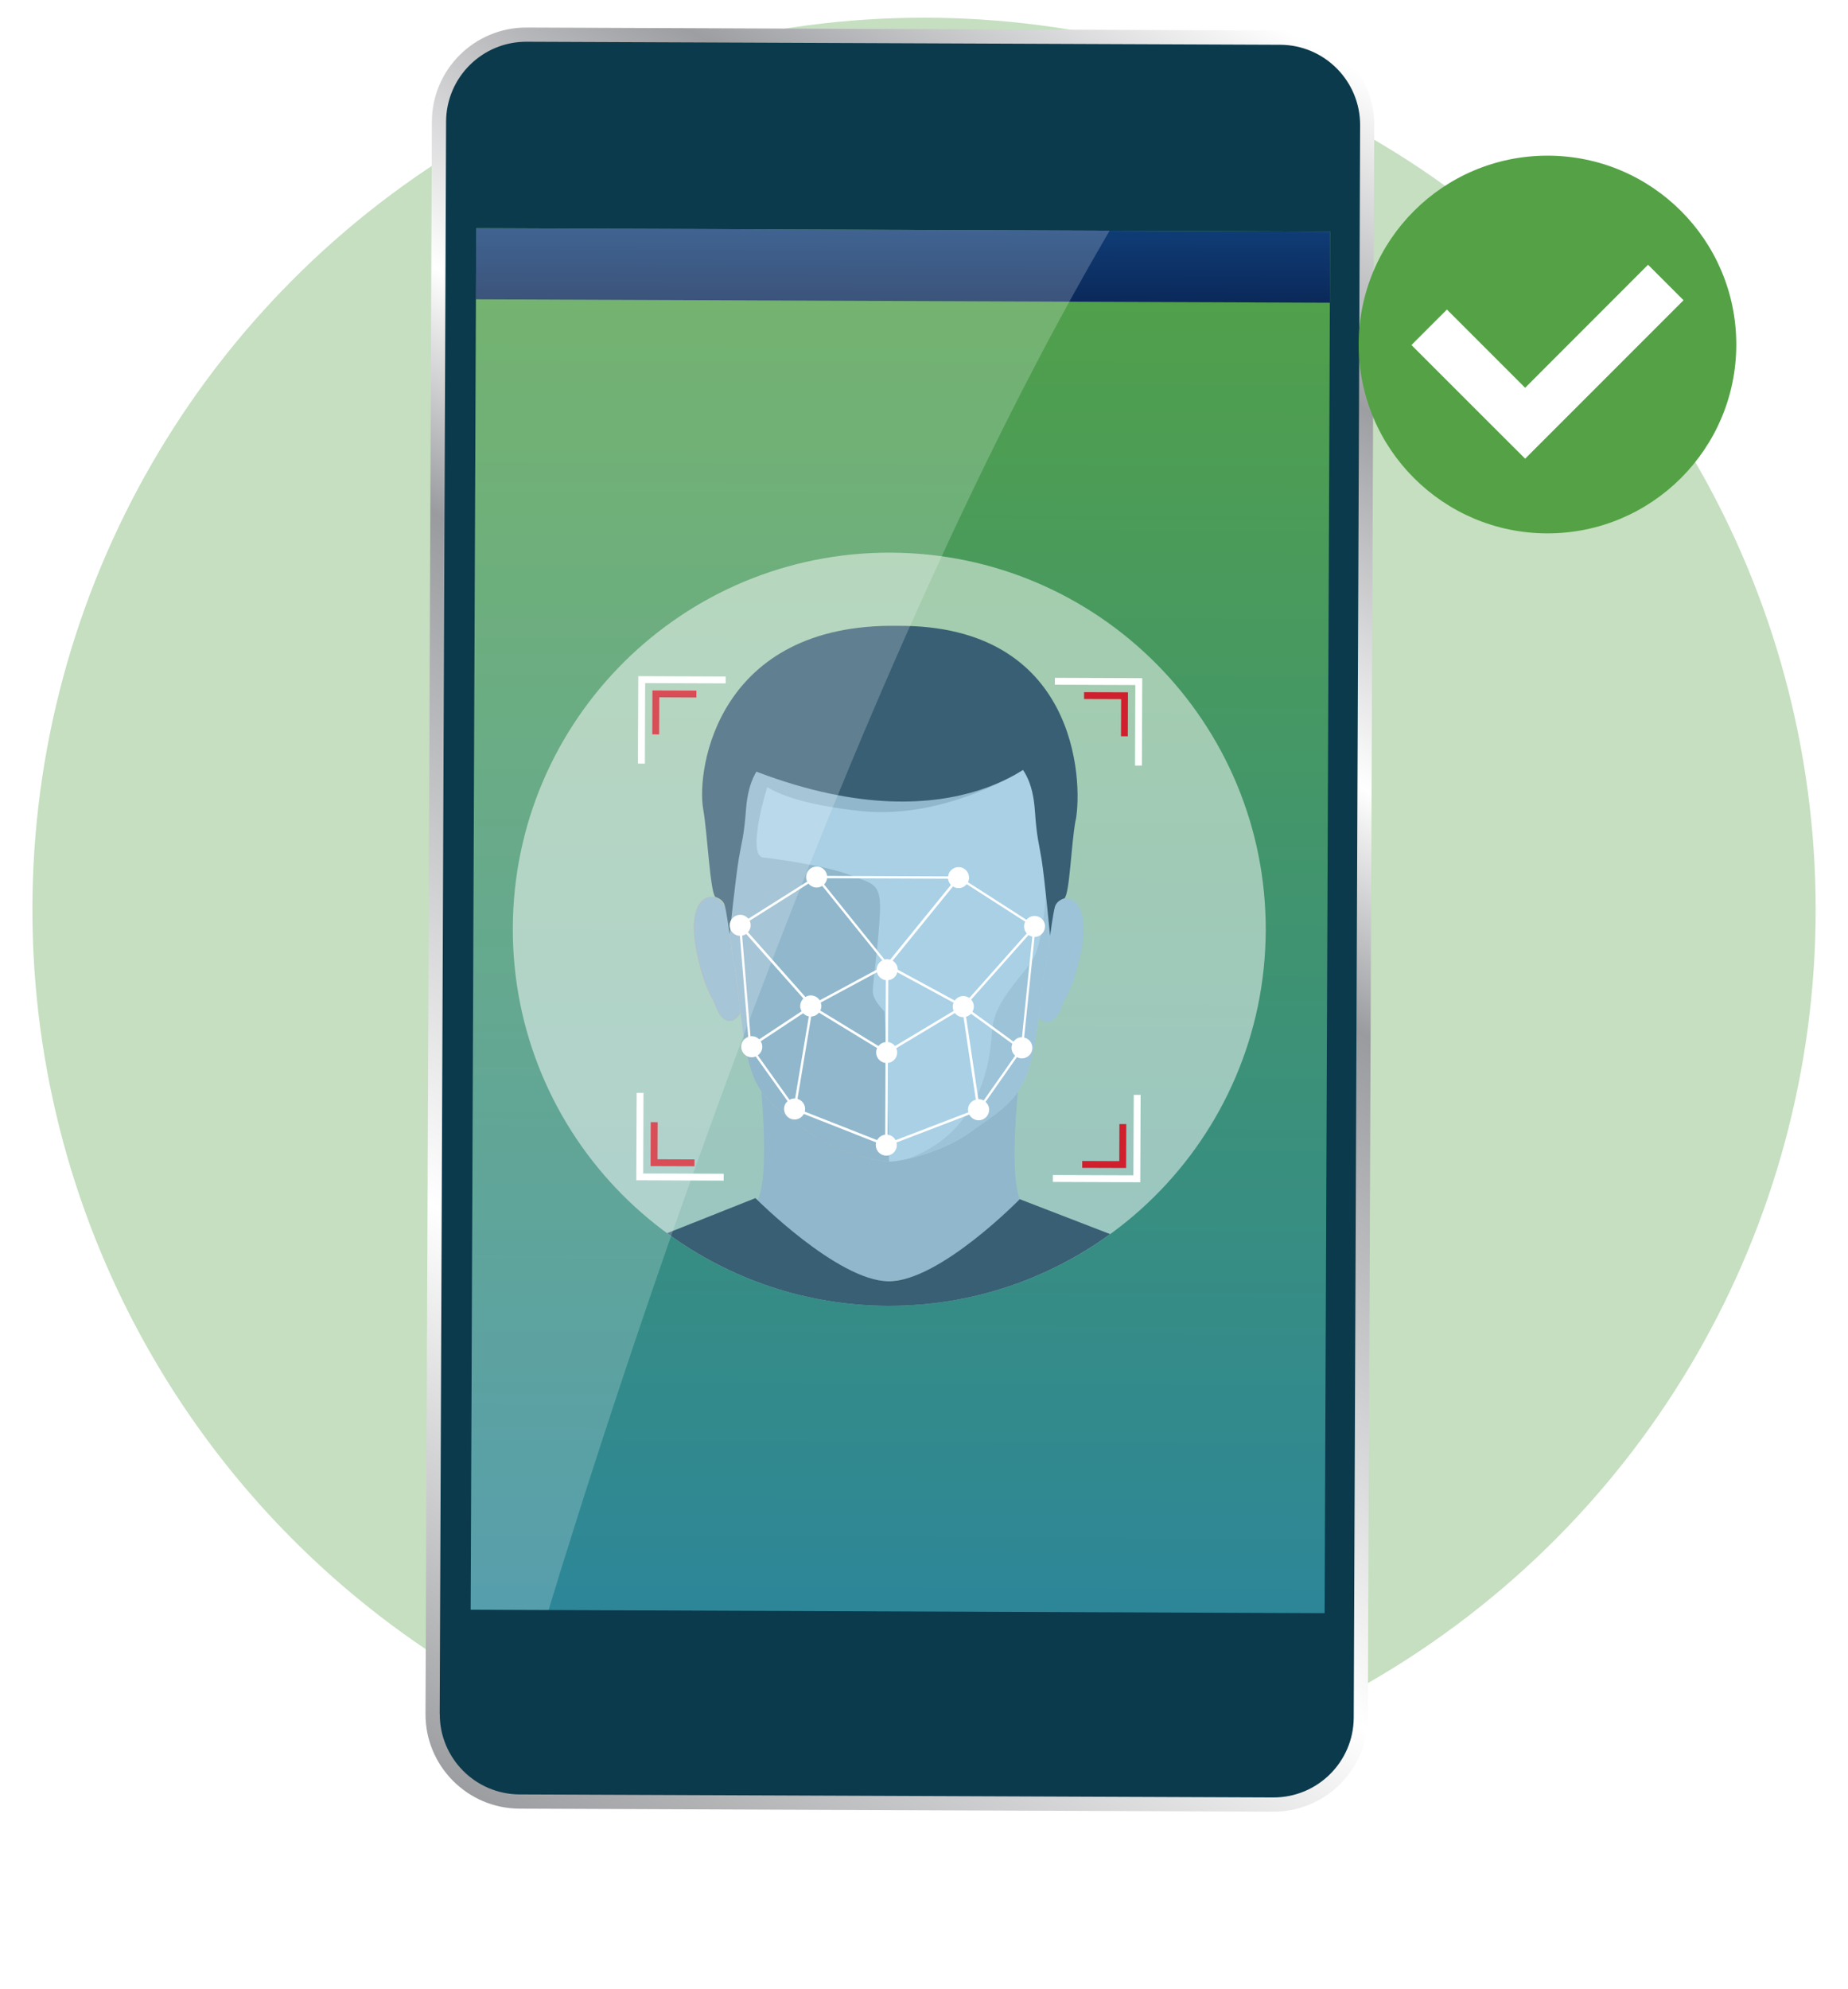
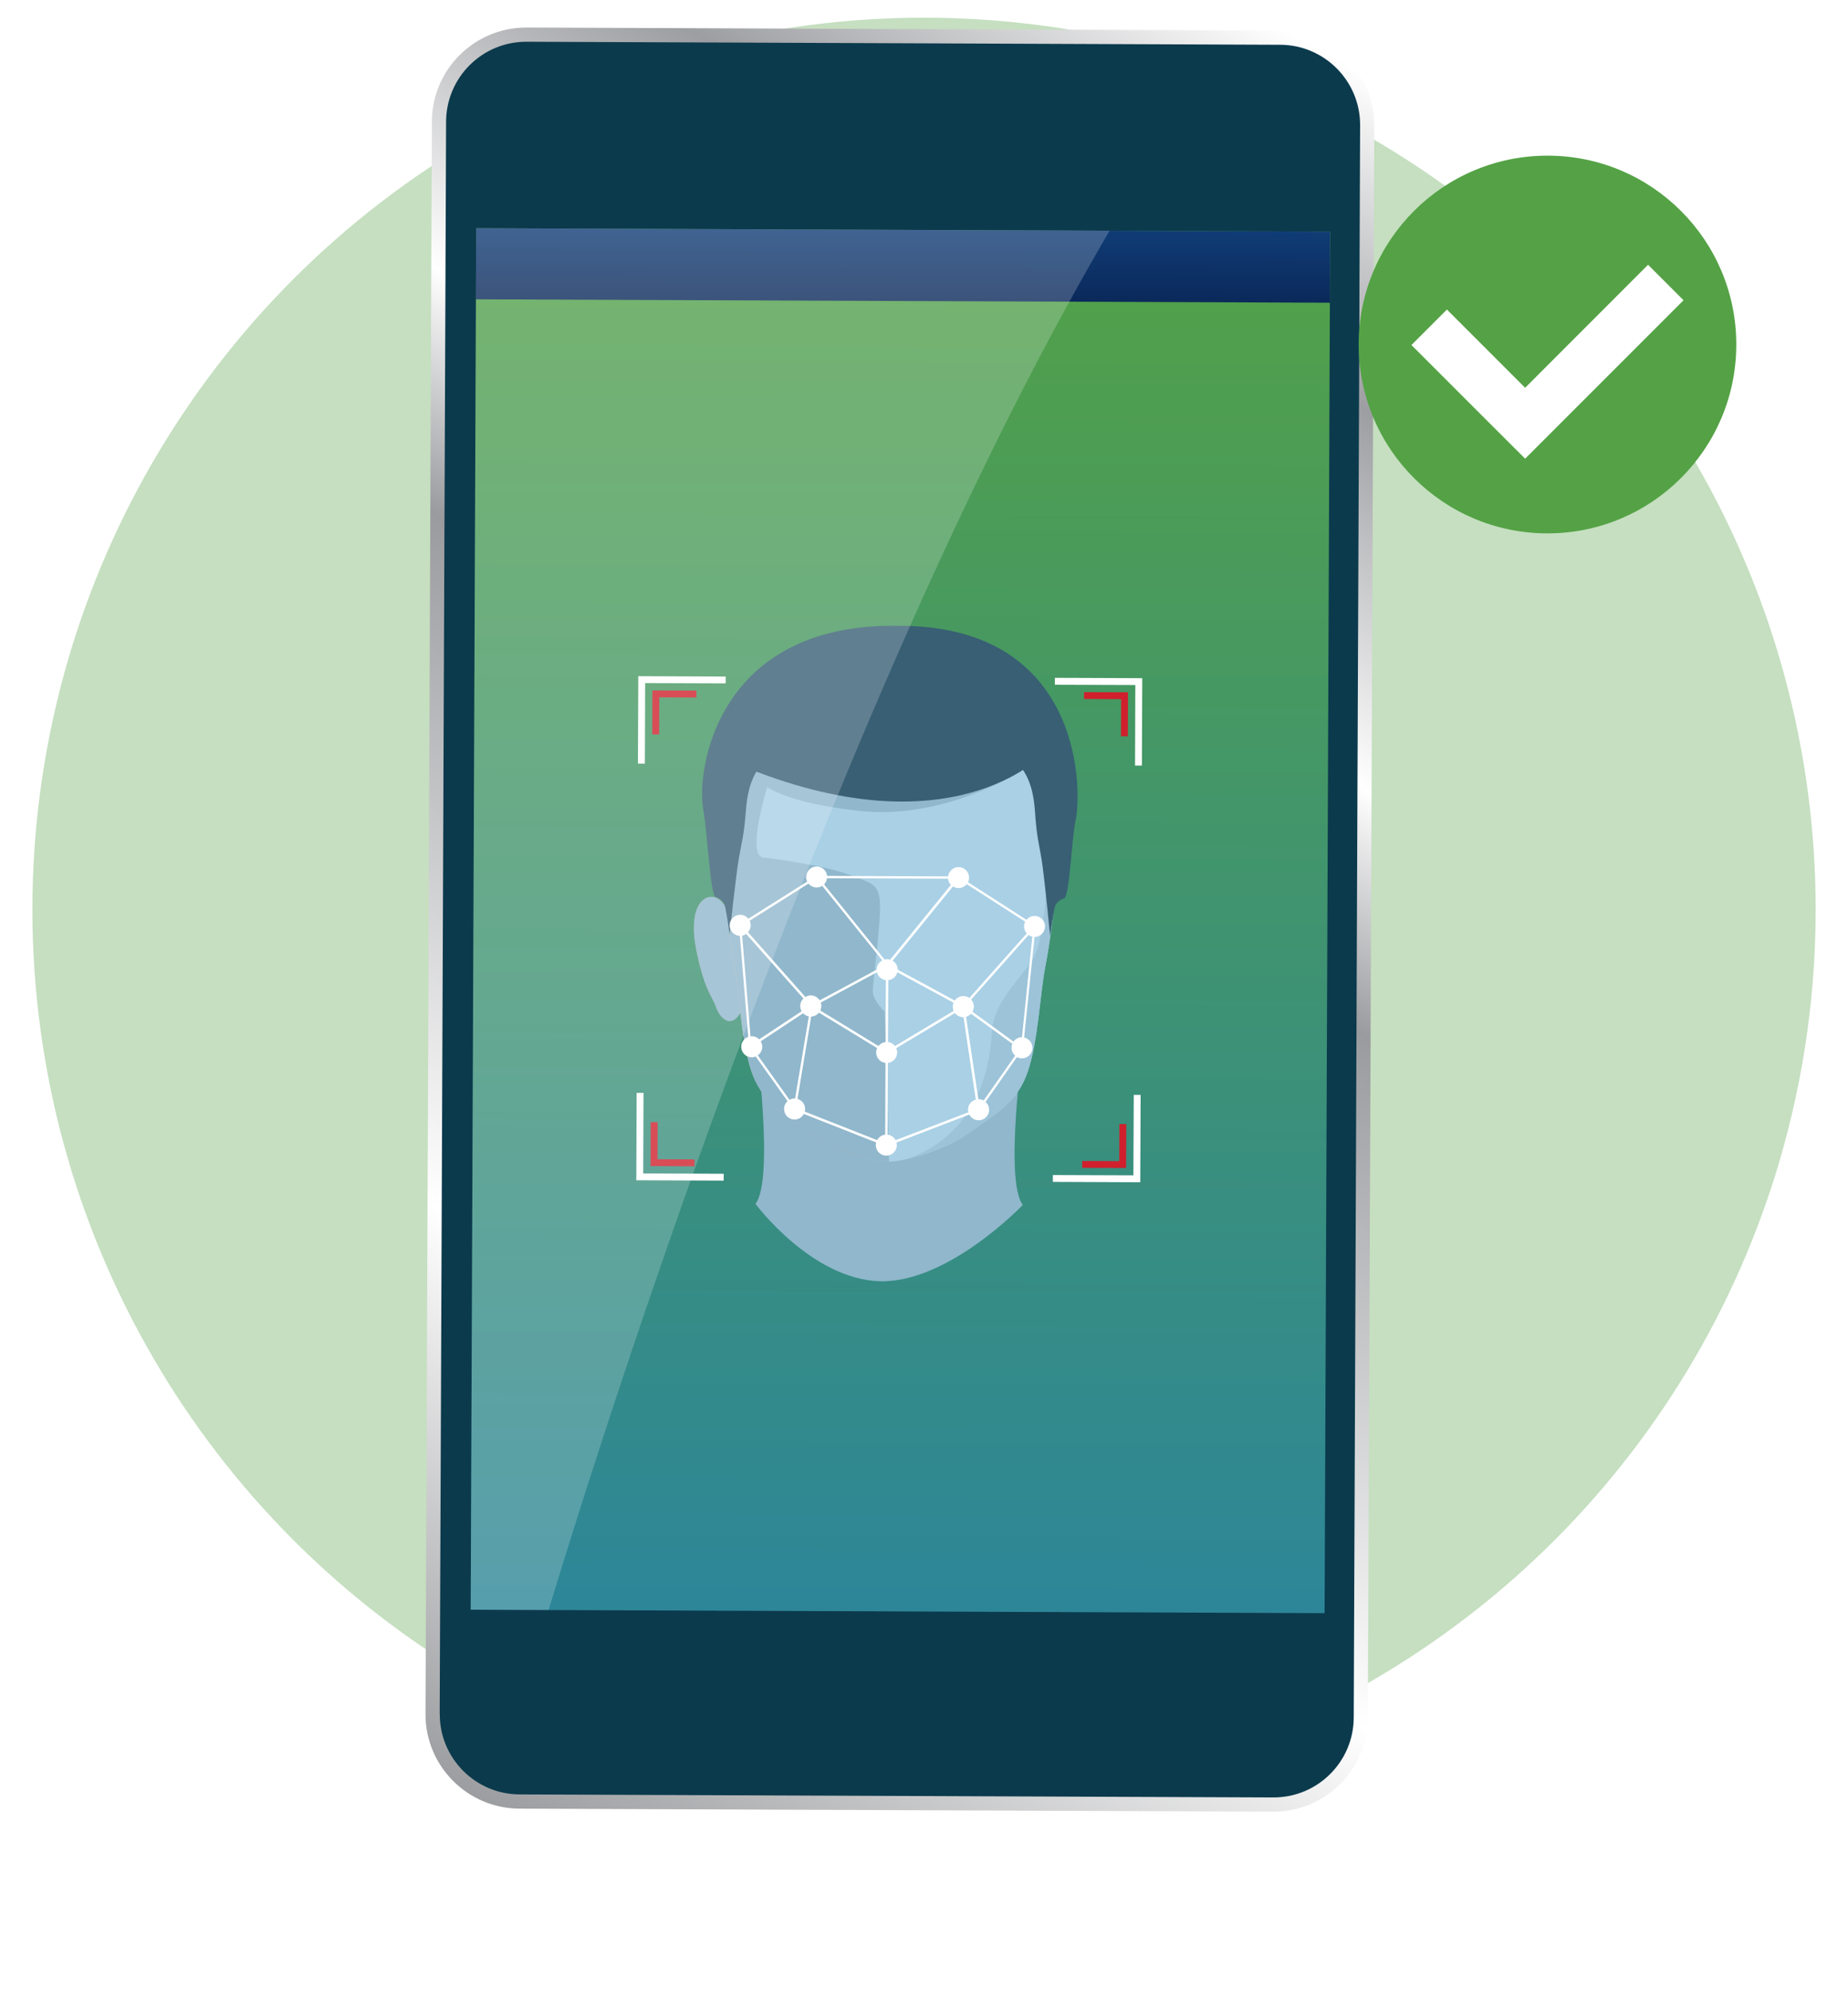
<svg xmlns="http://www.w3.org/2000/svg" id="_01" data-name="01" viewBox="0 0 258.89 278.52">
  <defs>
    <style>
      .cls-1 {
        fill: #90b7cc;
      }

      .cls-2 {
        fill: #0b3a4c;
      }

      .cls-3 {
        fill: url(#linear-gradient-3);
      }

      .cls-4 {
        fill: url(#linear-gradient-2);
      }

      .cls-5 {
        fill: url(#linear-gradient);
      }

      .cls-6 {
        fill: #385f74;
      }

      .cls-7, .cls-8, .cls-9 {
        fill: #fff;
      }

      .cls-7, .cls-10 {
        opacity: .5;
      }

      .cls-8 {
        opacity: .2;
      }

      .cls-11 {
        fill: #d0202d;
      }

      .cls-12 {
        filter: url(#drop-shadow-33);
      }

      .cls-13 {
        fill: #f2a983;
      }

      .cls-14 {
        fill: #c5dfc0;
      }

      .cls-15 {
        fill: #9cc3d8;
      }

      .cls-16 {
        fill: #54a245;
      }

      .cls-10 {
        fill: #d88f69;
      }

      .cls-17 {
        fill: #a9d0e5;
      }
    </style>
    <linearGradient id="linear-gradient" x1="193.9" y1="9.58" x2="61.26" y2="248.26" gradientTransform="translate(253.78 .54) rotate(90)" gradientUnits="userSpaceOnUse">
      <stop offset="0" stop-color="#fff" />
      <stop offset=".15" stop-color="#9d9ea2" />
      <stop offset=".32" stop-color="#fff" />
      <stop offset=".43" stop-color="#9a9b9f" />
      <stop offset=".74" stop-color="#fff" />
      <stop offset="1" stop-color="#9a9b9e" />
    </linearGradient>
    <linearGradient id="linear-gradient-2" x1="128.33" y1="24.55" x2="128.33" y2="274.96" gradientTransform="translate(254 .61) rotate(90)" gradientUnits="userSpaceOnUse">
      <stop offset="0" stop-color="#54a245" />
      <stop offset="1" stop-color="#237fad" />
    </linearGradient>
    <linearGradient id="linear-gradient-3" x1="128.33" y1="-11.69" x2="128.33" y2="56.48" gradientTransform="translate(162.6 -91.15) rotate(90)" gradientUnits="userSpaceOnUse">
      <stop offset="0" stop-color="#258feb" />
      <stop offset="1" stop-color="#030b30" />
    </linearGradient>
    <filter id="drop-shadow-33" x="174.5" y="6.71" width="84" height="83" filterUnits="userSpaceOnUse">
      <feOffset dx="-5" dy="7" />
      <feGaussianBlur result="blur" stdDeviation="5" />
      <feFlood flood-color="#000" flood-opacity=".3" />
      <feComposite in2="blur" operator="in" />
      <feComposite in="SourceGraphic" />
    </filter>
  </defs>
  <circle class="cls-14" cx="129.45" cy="127.39" r="124.91" />
  <g>
    <path class="cls-5" d="M14.56,62.78h223.01c7.29,0,13.22,5.92,13.22,13.22v105.58c0,7.29-5.92,13.22-13.22,13.22H14.56c-7.3,0-13.22-5.92-13.22-13.22v-105.58c0-7.29,5.92-13.22,13.22-13.22Z" transform="translate(-3.23 254.34) rotate(-89.77)" />
    <path class="cls-2" d="M14.56,64.77h223.01c6.2,0,11.23,5.03,11.23,11.23v105.58c0,6.2-5.03,11.24-11.24,11.24H14.56c-6.2,0-11.23-5.03-11.23-11.23v-105.58c0-6.2,5.03-11.23,11.23-11.23Z" transform="translate(-3.23 254.34) rotate(-89.77)" />
    <rect class="cls-4" x="29.39" y="69.12" width="193.49" height="119.63" transform="translate(-3.3 254.56) rotate(-89.77)" />
    <rect class="cls-3" x="121.52" y="-22.64" width="9.96" height="119.63" transform="translate(88.82 163.53) rotate(-89.77)" />
    <g>
-       <path class="cls-7" d="M177.32,130.35c-.12,29.13-23.82,52.64-52.95,52.53-29.13-.12-52.64-23.82-52.53-52.95.12-29.13,23.82-52.64,52.95-52.53,29.13.12,52.64,23.82,52.53,52.95Z" />
      <path class="cls-1" d="M143.29,168.75c-2.65-3.37.09-22.82.09-22.82l-37.46-.15s2.58,19.46-.09,22.82c0,0,7.84,10.57,17.43,10.84,9.59.26,20.03-10.69,20.03-10.69Z" />
-       <path class="cls-13" d="M102.35,128.71s-.74-2.86-2.44-3.09c-1.7-.23-3.49,1.91-2.35,7.54,1.14,5.63,2.29,6.48,2.74,7.87.44,1.39,2.17,3.53,3.75.24l-1.69-12.55Z" />
      <path class="cls-10" d="M102.35,128.71s-.74-2.86-2.44-3.09c-1.7-.23-3.49,1.91-2.35,7.54,1.14,5.63,2.29,6.48,2.74,7.87.44,1.39,2.17,3.53,3.75.24l-1.69-12.55Z" />
      <path class="cls-1" d="M102.35,128.71s-.74-2.86-2.44-3.09c-1.7-.23-3.49,1.91-2.35,7.54,1.14,5.63,2.29,6.48,2.74,7.87.44,1.39,2.17,3.53,3.75.24l-1.69-12.55Z" />
-       <path class="cls-15" d="M146.67,128.89s.77-2.85,2.47-3.07c1.7-.21,3.47,1.93,2.29,7.55-1.18,5.62-2.35,6.46-2.8,7.85-.45,1.38-2.2,3.52-3.75.21l1.79-12.54Z" />
      <path class="cls-17" d="M124.84,92.98c8.39.03,17.53,4.75,21.17,13.04,3.63,8.29,2.16,14.89,1.93,17.82-.23,2.93-.76,7.74-1.5,11.5-.74,3.77-.98,10.32-2.45,14.7-1.46,4.37-4.37,5.84-8.09,8.54-3.72,2.7-9.48,4.12-11.35,4.11s-7.62-1.48-11.32-4.2c-3.7-2.73-6.59-4.23-8.02-8.61-1.43-4.38-1.62-10.94-2.33-14.72-.71-3.77-1.2-8.58-1.4-11.51-.2-2.93-1.62-9.54,2.07-17.8,3.7-8.26,12.87-12.9,21.27-12.87Z" />
      <path class="cls-10" d="M121.11,162.07h0c-9.8-3.96-10.94-13.65-11.12-17.69-.19-4.04-3.6-7.06-5.57-10.07-1.97-3.01-2-13.57-2-13.57l-1.23-.24c.11,1.29.25,2.36.31,3.15.2,2.93.69,7.75,1.4,11.51.71,3.77.9,10.33,2.33,14.72,1.43,4.38,4.32,5.88,8.02,8.61,2.3,1.7,5.4,2.91,7.87,3.59Z" />
      <path class="cls-15" d="M135.91,158.58c3.72-2.7,6.62-4.18,8.09-8.54,1.47-4.37,1.7-10.93,2.45-14.7.74-3.76,1.27-8.57,1.5-11.5.06-.8.22-1.89.34-3.21l-1.57.29s-.11,10.57-2.11,13.56c-2,2.99-5.43,5.98-5.65,10.02-.22,4.04-1.44,13.72-11.27,17.6-.17.07-.34.13-.49.2,2.57-.59,6.14-1.85,8.72-3.72Z" />
      <path class="cls-1" d="M123.9,141.64s-1.64-1.52-1.63-2.82.82-6.82,1-10.99c.18-4.17-.96-4.02-4.11-5.25-3.15-1.23-9.79-2.22-12.22-2.48-1.89-.19-.58-6.16.54-9.87,1.47.93,5.04,2.51,13.12,3.36,11.94,1.25,22.73-5.77,22.73-5.77l-36.27-1.91-.18,1.32-3.33-1.33c-3.67,8.23-2.25,14.82-2.05,17.75.2,2.93.69,7.75,1.4,11.51.71,3.77.9,10.33,2.33,14.72,1.43,4.38,4.32,5.88,8.02,8.61,3.68,2.72,9.41,4.19,11.29,4.2-.07-4.92-.38-15.94-.38-15.94l-.25-5.12Z" />
      <path class="cls-6" d="M150.7,114.88c1.02-5.57.2-27.4-24.98-27.23-25.18-.37-28.18,20.06-27.21,25.64.61,3.51.96,11.55,1.7,12.33,0,0,1.07.25,1.33,1.21.26.96.67,4.03.67,4.03,0,0,.88-8.21,1.3-10.67.42-2.46.7-2.94,1-6.84.31-3.9,1.52-6.49,4.53-8.19,3.02-1.7,11.56.87,14.5,1.29h2.46c2.95-.39,11.51-2.89,14.51-1.16,3,1.72,4.19,4.33,4.47,8.23.27,3.9.54,4.38.94,6.85.4,2.46,1.19,10.68,1.19,10.68,0,0,.41-3.07.67-4.03.27-.96,1.34-1.2,1.34-1.2.75-.78.92-7.43,1.56-10.94Z" />
      <path class="cls-6" d="M133.42,101.45l-22.04-.09-7.94,5.7c29.72,12.46,42.64-1.38,42.64-1.38l-12.66-4.24Z" />
-       <path class="cls-6" d="M93.47,172.72c8.67,6.34,19.34,10.12,30.9,10.16,11.64.05,22.4-3.69,31.15-10.04l-12.66-4.89s-11.25,11.53-18.37,11.5c-7.12-.03-18.66-11.65-18.66-11.65l-12.36,4.91Z" />
      <polygon class="cls-11" points="151.87 97.9 157.06 97.92 157.04 103.11 158 103.12 158.02 96.96 151.87 96.94 151.87 97.9" />
      <polygon class="cls-9" points="147.78 95.9 159.05 95.94 159.01 107.22 159.97 107.22 160.02 94.98 147.78 94.93 147.78 95.9" />
      <polygon class="cls-11" points="97.56 97.69 92.36 97.66 92.34 102.86 91.38 102.85 91.4 96.7 97.56 96.72 97.56 97.69" />
      <polygon class="cls-9" points="101.66 95.71 90.38 95.67 90.34 106.95 89.37 106.94 89.42 94.7 101.66 94.75 101.66 95.71" />
      <polygon class="cls-11" points="151.61 162.6 156.8 162.62 156.82 157.43 157.78 157.43 157.76 163.58 151.61 163.56 151.61 162.6" />
      <polygon class="cls-9" points="147.5 164.57 158.78 164.61 158.83 153.34 159.79 153.34 159.74 165.58 147.5 165.53 147.5 164.57" />
      <polygon class="cls-11" points="97.3 162.38 92.11 162.36 92.13 157.17 91.16 157.16 91.14 163.32 97.29 163.34 97.3 162.38" />
      <polygon class="cls-9" points="101.39 164.39 90.11 164.34 90.15 153.06 89.19 153.06 89.14 165.3 101.38 165.35 101.39 164.39" />
      <path class="cls-9" d="M146.41,129.76c0-.82-.66-1.48-1.47-1.48-.46,0-.87.21-1.14.54l-8.19-5.26c.09-.19.15-.41.15-.64,0-.82-.66-1.48-1.47-1.48-.76,0-1.38.57-1.47,1.3l-16.95-.07c-.08-.74-.7-1.31-1.46-1.31-.82,0-1.48.66-1.48,1.47,0,.23.06.45.15.64l-8.24,5.2c-.27-.33-.68-.55-1.14-.55-.82,0-1.48.66-1.48,1.47s.63,1.45,1.43,1.48l1.17,14.15c-.57.2-.98.74-.98,1.38,0,.82.66,1.48,1.47,1.48.2,0,.39-.04.56-.11l4.46,6.25c-.3.27-.49.65-.49,1.09,0,.82.66,1.48,1.47,1.48.57,0,1.05-.32,1.3-.78l10.13,3.99c-.03.12-.05.24-.05.37,0,.82.66,1.48,1.47,1.48s1.48-.66,1.48-1.47c0-.13-.02-.25-.05-.37l10.2-3.91c.25.47.73.79,1.3.8.82,0,1.48-.66,1.48-1.47,0-.44-.19-.83-.5-1.11l4.39-6.27c.21.11.44.18.69.18.82,0,1.48-.66,1.48-1.47,0-.71-.49-1.3-1.16-1.45l1.46-14.08c.8-.01,1.46-.66,1.46-1.47ZM141.98,145.88l-5.75-4.18c.12-.21.19-.45.2-.72,0-.38-.14-.72-.38-.99l8.04-9.04c.16.11.33.19.53.23l-1.45,14.08c-.49,0-.91.25-1.18.61ZM114.98,140.41l7.87-4.24c.15.59.64,1.03,1.25,1.11l-.04,8.67c-.41.04-.76.25-1,.55l-8.14-4.97c.09-.19.14-.4.15-.62,0-.17-.03-.34-.09-.49ZM115.86,123l16.95.07c.04.33.18.64.4.87l-8.51,10.47c-.14-.04-.28-.07-.42-.07-.12,0-.24.02-.36.05l-8.47-10.52c.22-.23.37-.53.41-.86ZM124.4,145.95l.04-8.67c.62-.07,1.12-.51,1.27-1.11l7.87,4.26c-.07.17-.11.35-.11.54,0,.22.05.43.13.61l-8.21,4.92c-.24-.3-.58-.51-.98-.56ZM143.61,129.1c-.09.19-.15.41-.15.64,0,.38.14.72.38.99l-8.04,9.04c-.24-.17-.53-.27-.84-.27-.5,0-.95.25-1.21.63l-7.98-4.32c0-.54-.29-1-.72-1.26l8.45-10.4c.23.15.5.23.79.23.46,0,.87-.21,1.14-.55l8.2,5.26ZM113.26,123.75c.27.33.68.55,1.14.55.29,0,.56-.09.79-.23l8.41,10.44c-.47.25-.79.73-.79,1.3l-7.97,4.29c-.26-.41-.72-.68-1.24-.69-.28,0-.54.08-.77.22l-8.04-9.07c.23-.26.38-.6.38-.97,0-.23-.06-.45-.15-.64l8.24-5.2ZM103.98,131.04c.2-.04.39-.12.55-.24l8.02,9.04c-.27.27-.44.64-.45,1.05,0,.27.08.52.2.74l-5.94,3.93c-.27-.27-.64-.44-1.05-.44-.06,0-.11.01-.17.02l-1.17-14.1ZM106.17,147.8c.37-.27.62-.7.62-1.19,0-.28-.08-.55-.22-.77l5.94-3.93c.21.22.48.38.8.44l-1.92,11.49s-.04,0-.07,0c-.26,0-.5.07-.72.19l-4.44-6.22ZM112.74,155.69c.03-.12.05-.24.05-.37,0-.68-.45-1.24-1.07-1.42l1.92-11.53c.44-.02.83-.23,1.09-.55l8.15,4.97c-.09.19-.14.39-.14.61,0,.76.57,1.38,1.31,1.47l-.04,10.04c-.49.06-.91.35-1.13.77l-10.13-3.99ZM125.47,159.69c-.22-.42-.64-.72-1.13-.78l.04-10.04c.73-.08,1.31-.7,1.31-1.46,0-.22-.05-.43-.13-.61l8.21-4.92c.27.35.69.58,1.16.58.02,0,.04,0,.05,0l1.72,11.54c-.63.17-1.09.73-1.09,1.41,0,.13.02.25.05.37l-10.2,3.91ZM137.8,154.12c-.21-.11-.44-.18-.69-.18-.02,0-.04,0-.05,0l-1.72-11.54c.27-.07.51-.22.7-.42l5.78,4.2c-.07.17-.11.36-.11.56,0,.44.19.83.5,1.11l-4.4,6.27Z" />
    </g>
    <path class="cls-8" d="M66.71,31.96l-.77,193.48,10.91.04c8.93-29.3,40.5-128.25,78.6-193.17l-88.74-.35Z" />
  </g>
  <g class="cls-12">
    <path class="cls-16" d="M248.24,41.25c0,14.61-11.84,26.45-26.45,26.45s-26.45-11.84-26.45-26.45,11.84-26.45,26.45-26.45,26.45,11.84,26.45,26.45Z" />
    <polygon class="cls-9" points="235.88 30.08 218.66 47.31 207.7 36.35 202.73 41.32 213.69 52.28 218.66 57.24 223.62 52.28 240.85 35.05 235.88 30.08" />
  </g>
</svg>